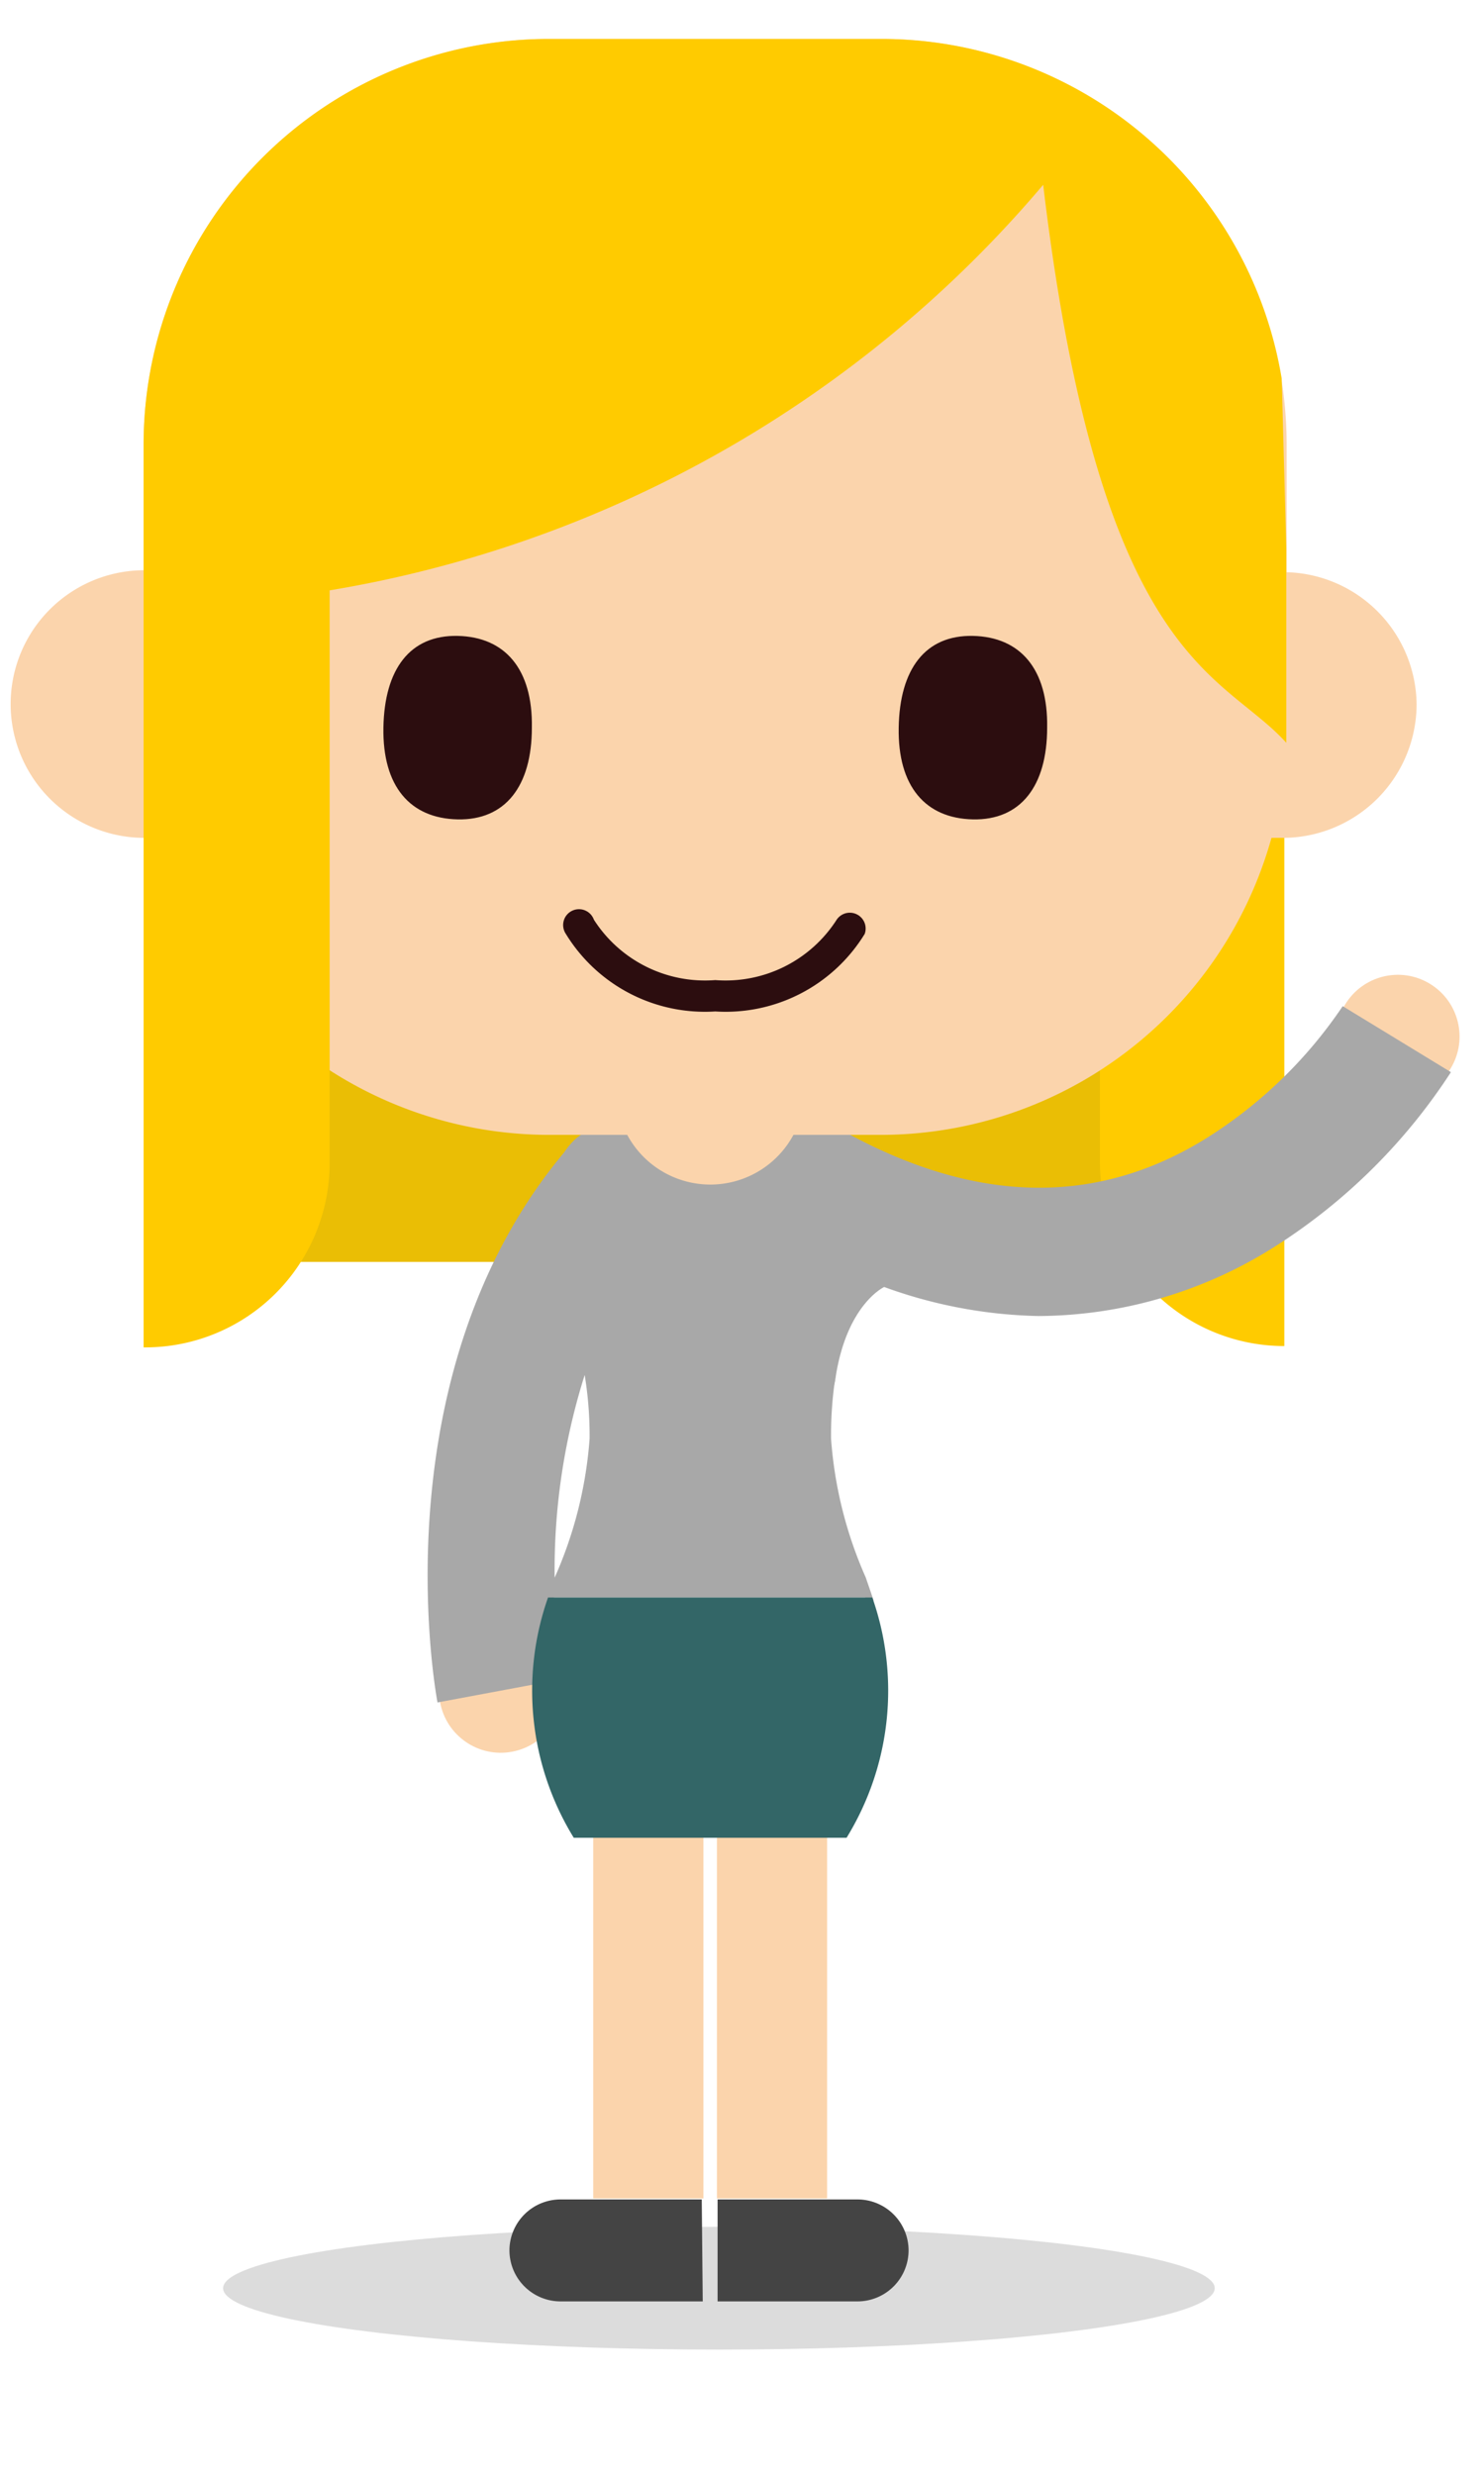
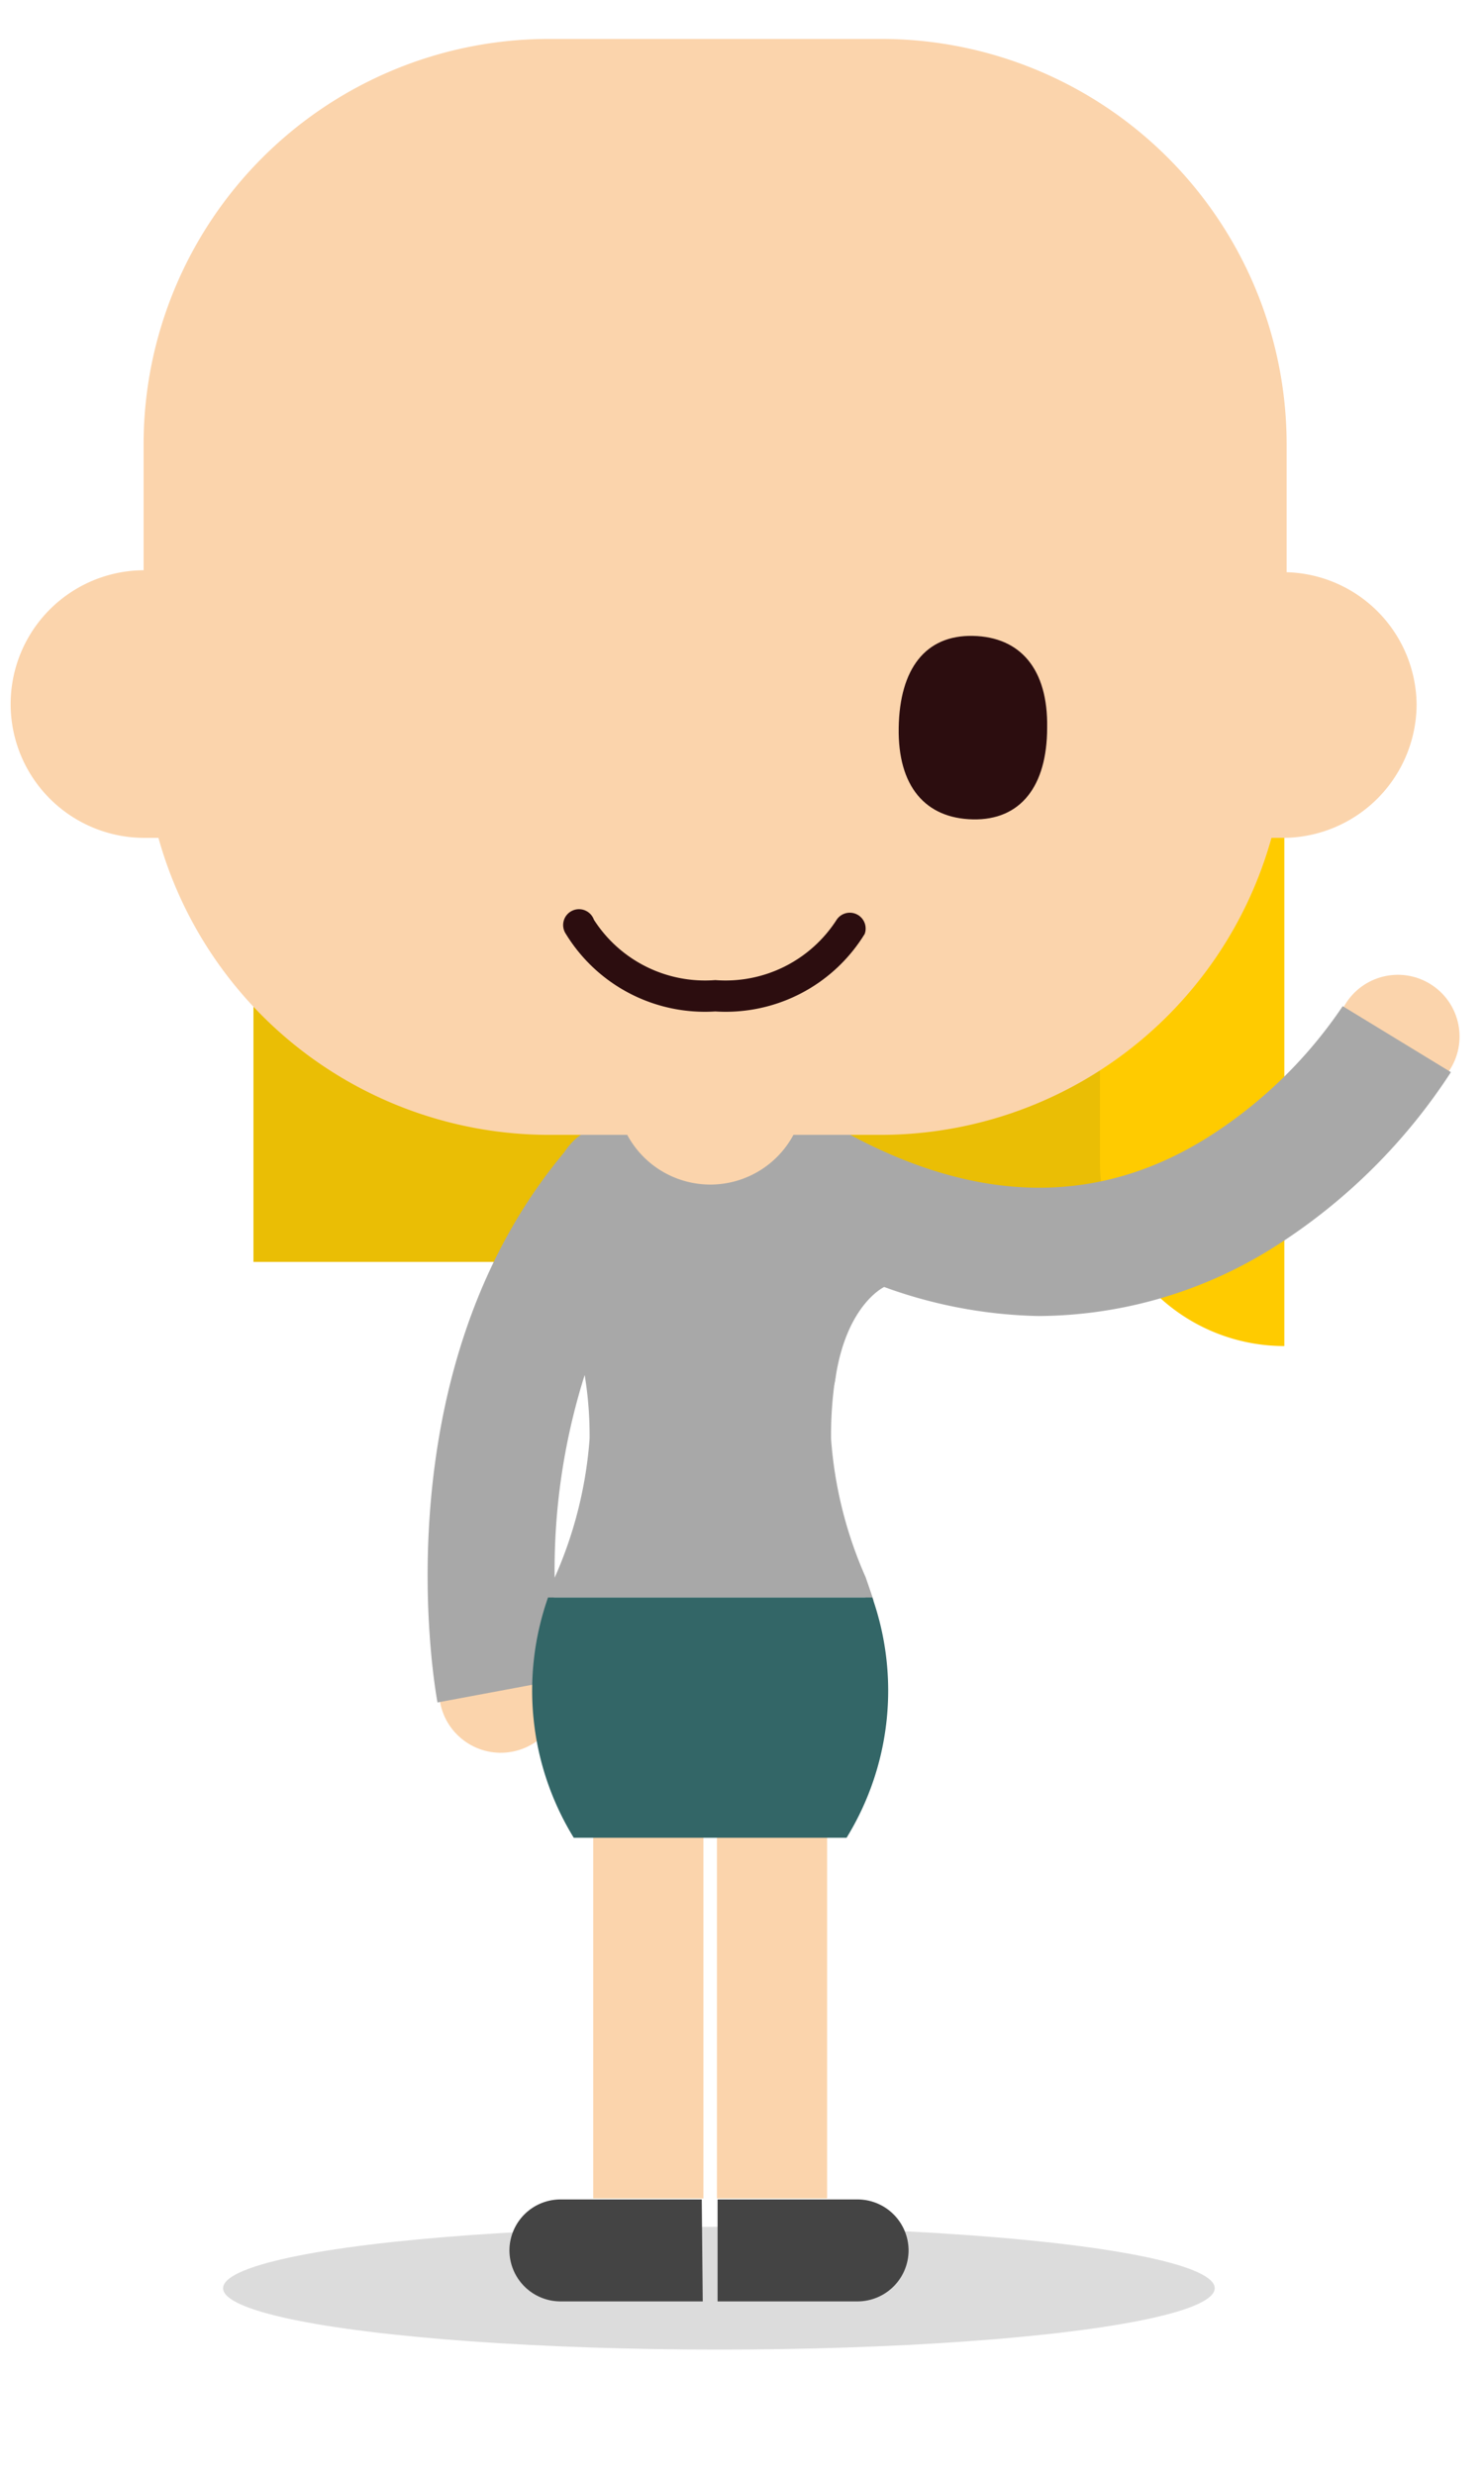
<svg xmlns="http://www.w3.org/2000/svg" preserveAspectRatio="xMidYMid slice" width="640px" height="1067px" id="Layer_1" data-name="Layer 1" viewBox="0 0 45 75">
  <defs>
    <style>.cls-1{fill:#fbd4ac;}.cls-2{fill:#eabe05;}.cls-3{fill:#ffcb00;}.cls-4{fill:#a8a8a8;}.cls-5{fill:#dcdcdc;}.cls-6{fill:#444;}.cls-7{fill:#336667;}.cls-8{fill:#2c0d0f;}</style>
  </defs>
  <title>Maura McKibbin Web Images 45 x 75 pixels</title>
  <circle class="cls-1" cx="15.18" cy="51.25" r="1.87" transform="translate(-9.12 3.64) rotate(-10.55)" />
  <rect class="cls-2" x="7.69" y="12.23" width="27.92" height="26.01" />
  <path class="cls-3" d="M38.94,14V40.79a5.59,5.59,0,0,1-5.59-5.59s0-18.75,0-21.14Z" />
  <circle class="cls-1" cx="42.38" cy="31.4" r="1.87" transform="translate(-6.35 51.59) rotate(-59.03)" />
  <path class="cls-4" d="M20,34h4.12a3.4,3.4,0,0,1,1.46.28l0,0c4,2.21,7.67,2.28,11,.21a13.86,13.86,0,0,0,4.13-4l3.28,2a17.6,17.6,0,0,1-5.25,5.23,13.5,13.5,0,0,1-7.25,2.16A14.45,14.45,0,0,1,26.81,39s-1.15.53-1.48,2.79S21,39,21,39l-1-5" />
  <path class="cls-4" d="M26.24,48.41s0,.09,0,.14l.25-.05-.24-.7a12.57,12.57,0,0,1-1.05-4.2,11.63,11.63,0,0,1,.13-1.86L26,35a2.58,2.58,0,0,0-2.39-1.13H19.48a2.88,2.88,0,0,0-2,.62h0a2.17,2.17,0,0,0-.37.43c-5.61,6.71-3.92,16.26-3.84,16.67l3.75-.7a18.53,18.53,0,0,1-.22-2.48Zm-8.51-6.75a11.34,11.34,0,0,1,.15,1.94,12.62,12.62,0,0,1-1.06,4.21A19.59,19.59,0,0,1,17.73,41.67Z" />
  <ellipse class="cls-5" cx="21.8" cy="69.34" rx="15.03" ry="1.86" />
  <rect class="cls-1" x="17.99" y="52.59" width="3.34" height="14.03" />
  <path class="cls-6" d="M21.31,69.74H17a1.55,1.55,0,0,1-1.55-1.55h0A1.55,1.55,0,0,1,17,66.65h4.28Z" />
  <rect class="cls-1" x="21.74" y="52.59" width="3.34" height="14.03" />
  <path class="cls-6" d="M21.76,69.74H26a1.55,1.55,0,0,0,1.55-1.55h0A1.55,1.55,0,0,0,26,66.65H21.76Z" />
  <path class="cls-7" d="M17.4,55.69h8.27a8.51,8.51,0,0,0,.78-7.28H16.62A8.51,8.51,0,0,0,17.4,55.69Z" />
  <path class="cls-1" d="M24.26,33.92a4.64,4.64,0,0,0-.66,0H19.48a4.62,4.62,0,0,0-.66,0,2.86,2.86,0,0,0,5.44,0Z" />
  <path class="cls-1" d="M42.95,21.34a4.05,4.05,0,0,0-3.94-4V13.43A12.29,12.29,0,0,0,26.75,1.18H16.62A12.29,12.29,0,0,0,4.36,13.43v3.85a4.05,4.05,0,0,0,.05,8.11l.4,0a12.3,12.3,0,0,0,11.8,9H26.75a12.3,12.3,0,0,0,11.8-9l.34,0a4.06,4.06,0,0,0,4.06-4.06" />
-   <path class="cls-8" d="M16.13,22.05c0,1.78-.81,2.81-2.25,2.78s-2.28-1-2.25-2.78.81-2.81,2.25-2.78S16.16,20.28,16.13,22.05Z" />
  <path class="cls-8" d="M31.75,22.05c0,1.78-.81,2.81-2.25,2.78s-2.28-1-2.25-2.78.81-2.81,2.25-2.78S31.78,20.28,31.75,22.05Z" />
  <path class="cls-8" d="M21.69,30.65a4.94,4.94,0,0,1-4.53-2.35.48.48,0,1,1,.85-.43,4,4,0,0,0,3.68,1.83,4,4,0,0,0,3.68-1.83.48.48,0,0,1,.85.43A4.94,4.94,0,0,1,21.69,30.65Z" />
-   <path class="cls-3" d="M39,17.29v-.13c0-.17,0-.33,0-.5l-.14-5.19A12.3,12.3,0,0,0,26.75,1.18H16.62A12.29,12.29,0,0,0,4.36,13.43v1.4h0v26A5.59,5.59,0,0,0,10,35.21s0-11.58,0-17.32A36.09,36.09,0,0,0,31.63,5.6C33.36,20.15,37.07,20.36,39,22.51V17.3Z" />
</svg>